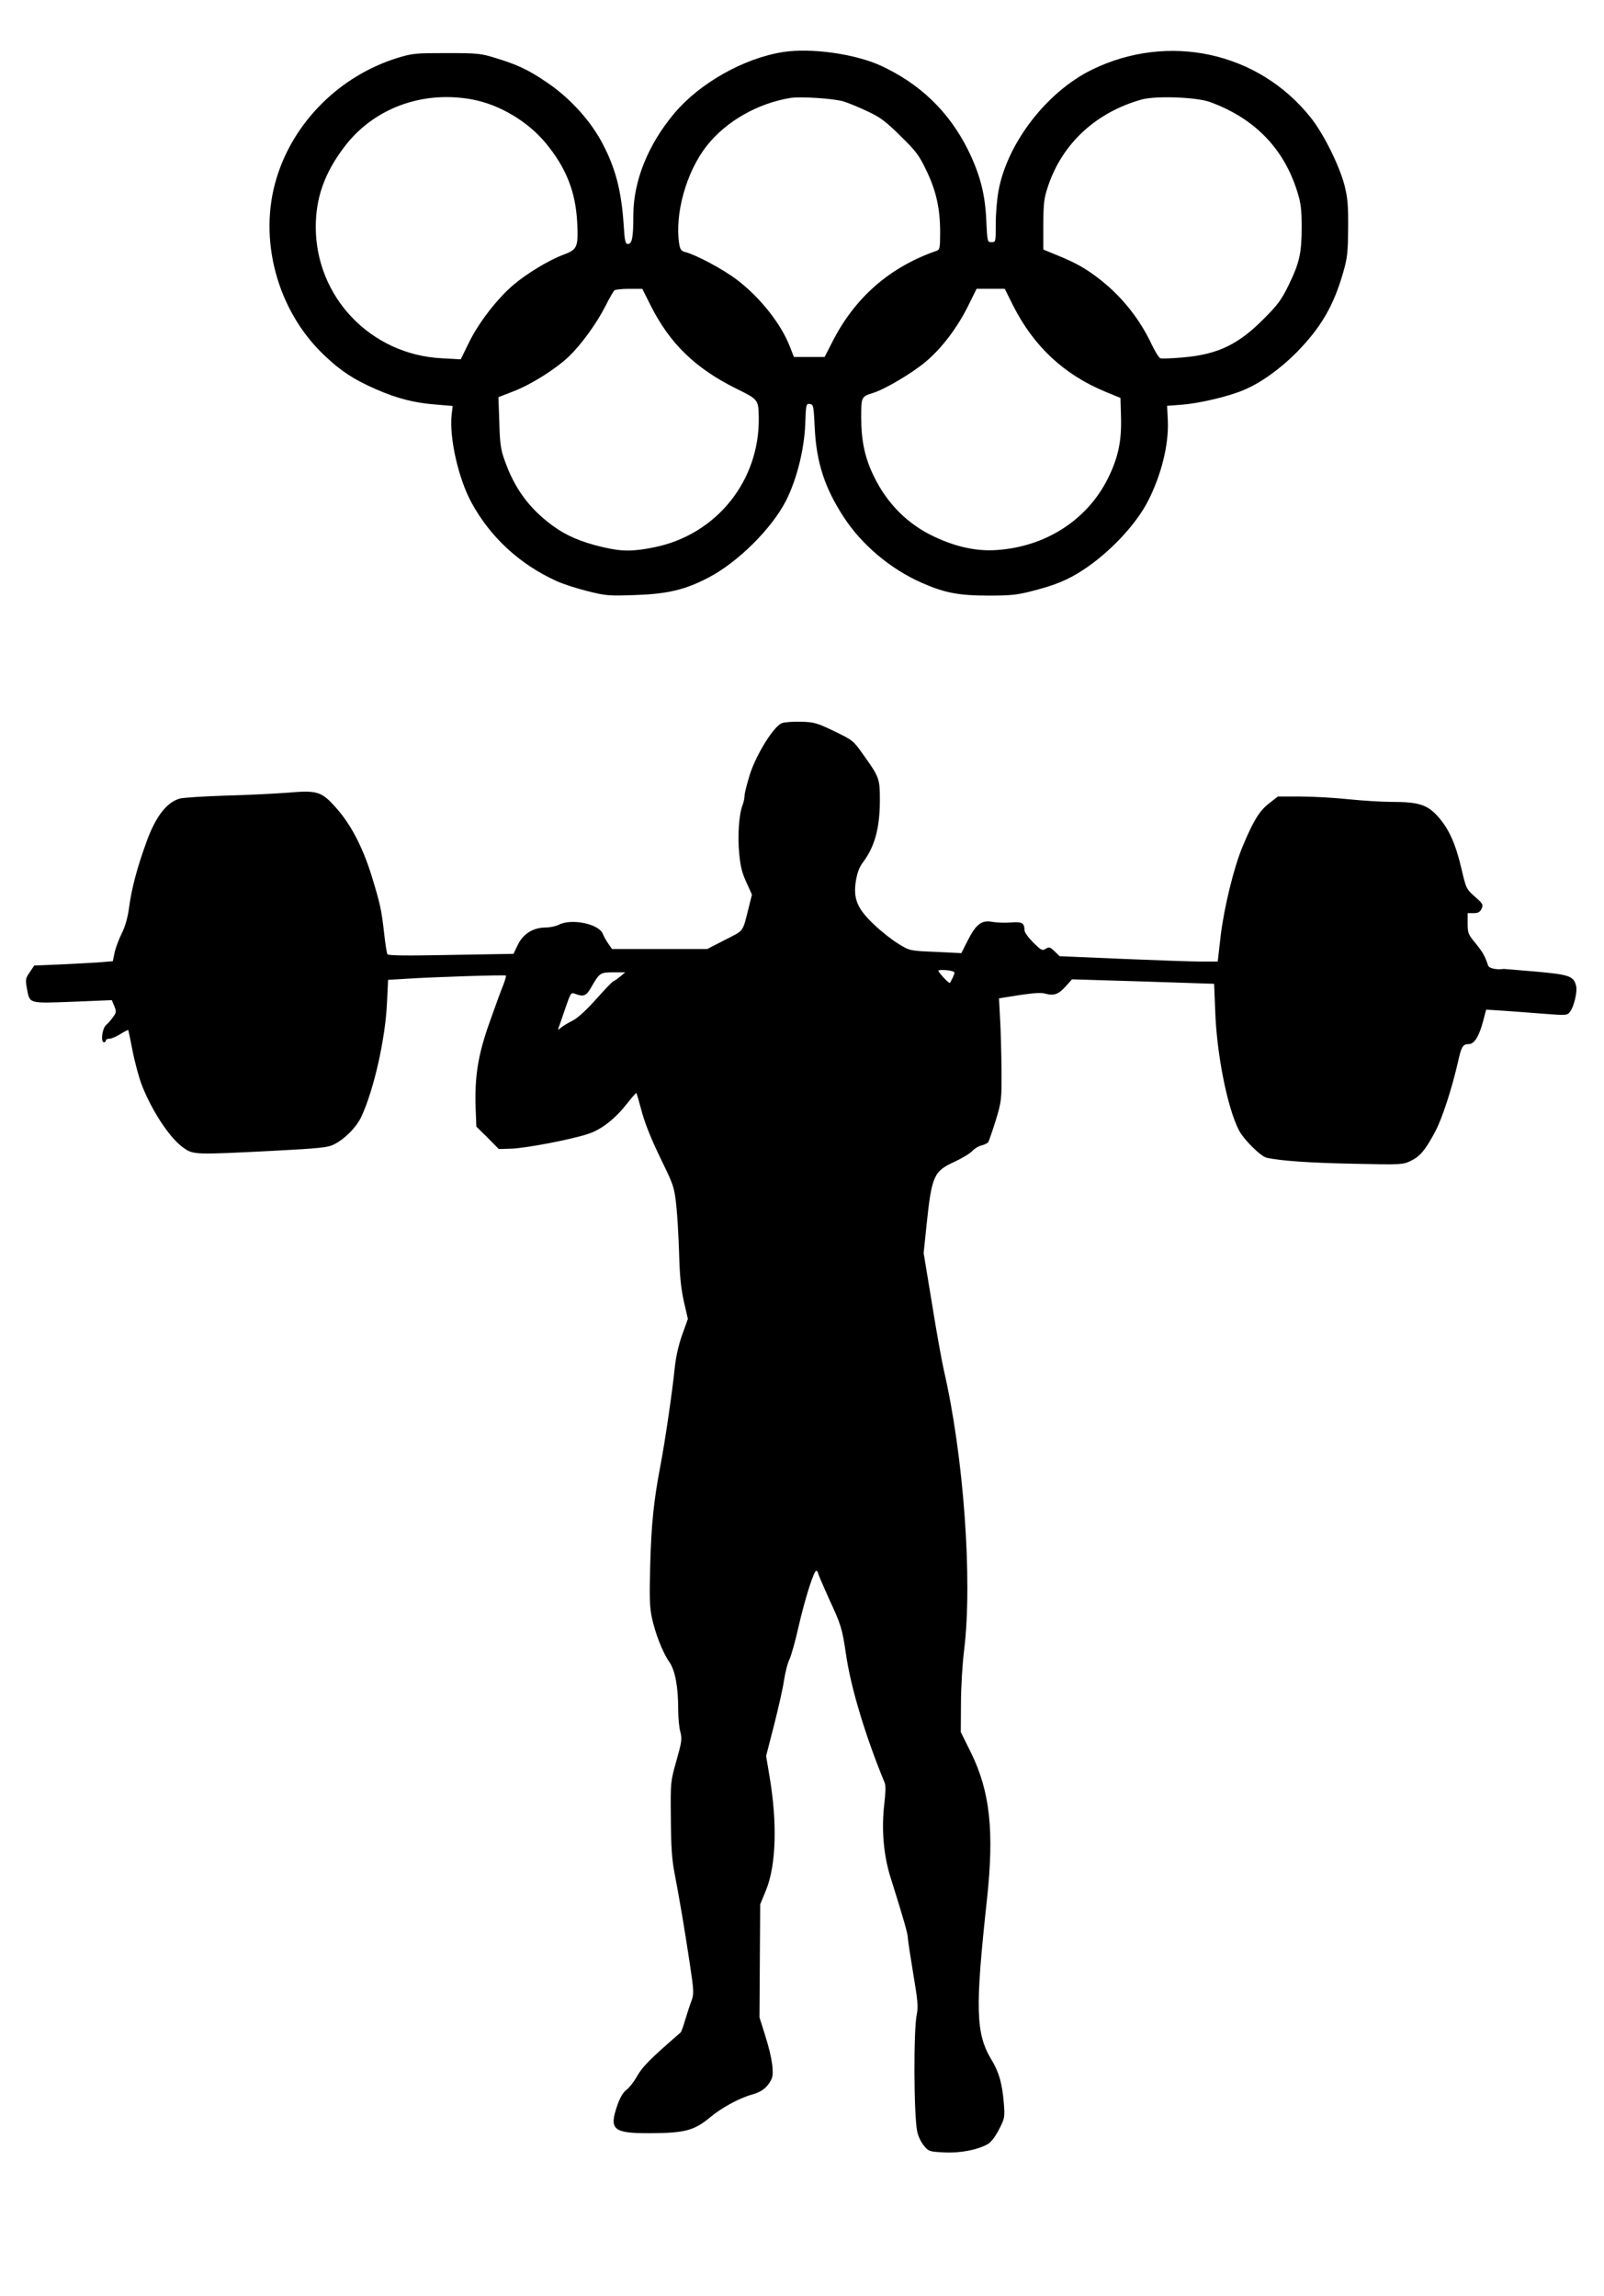
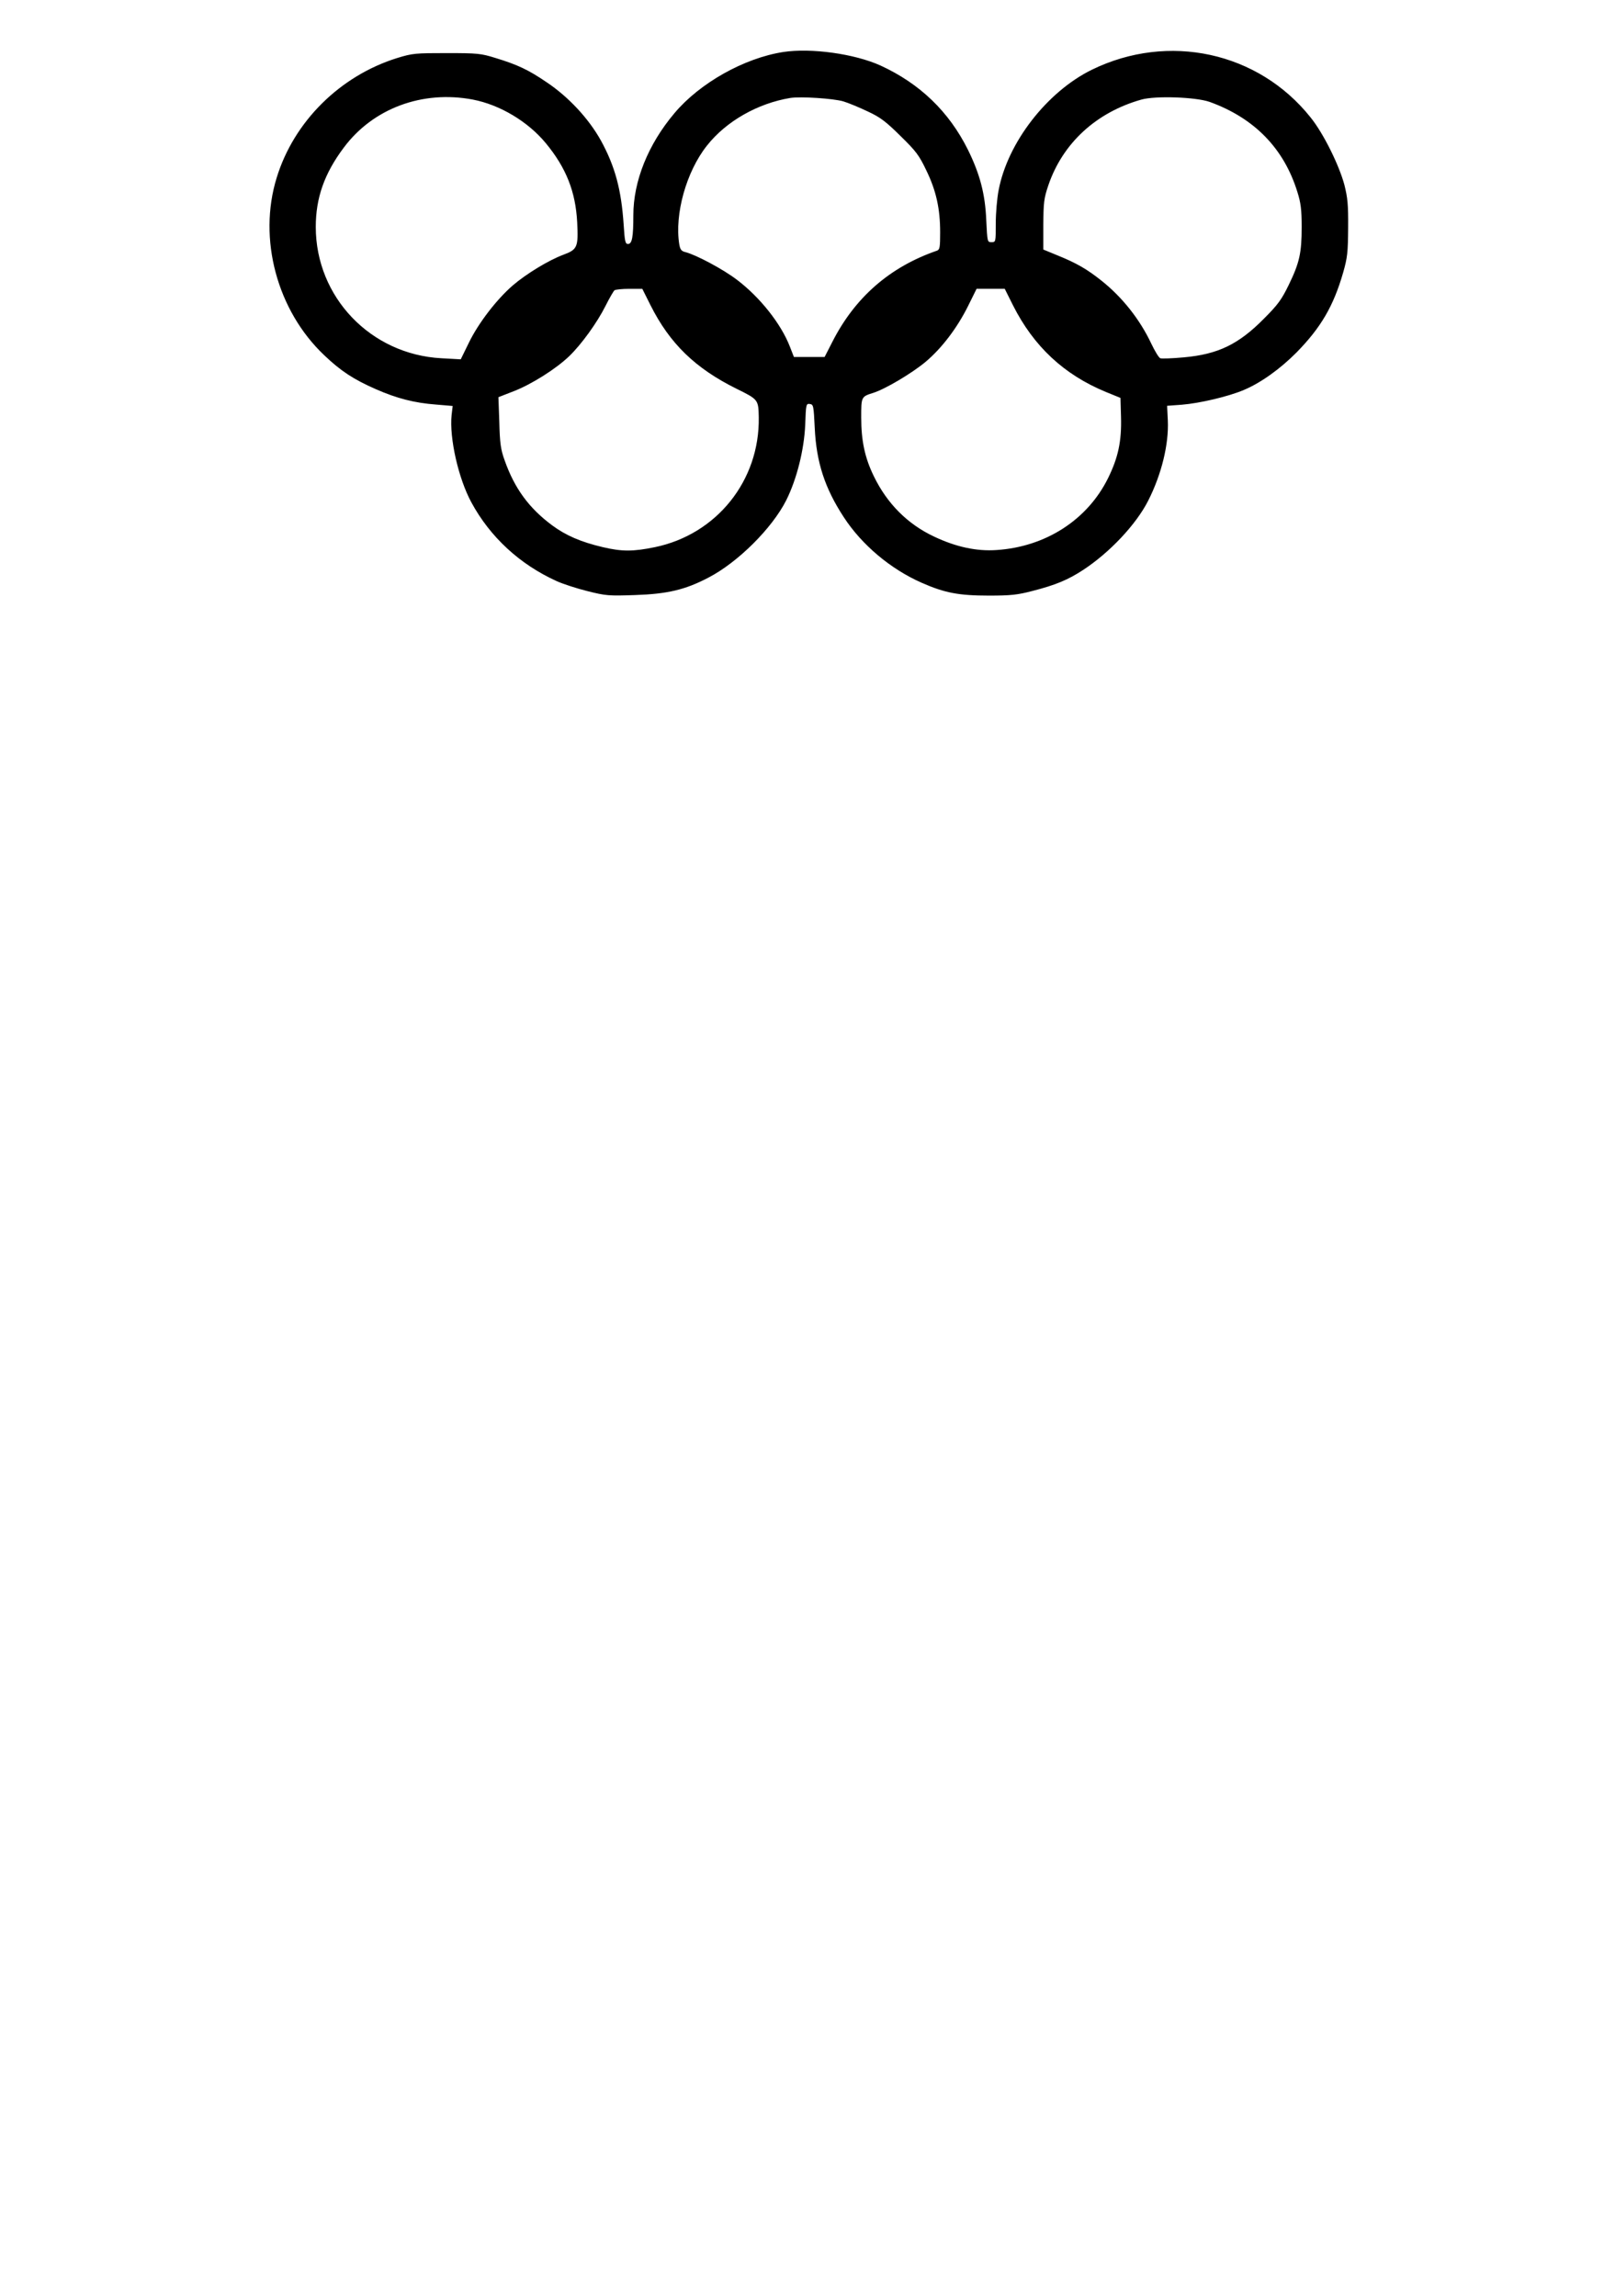
<svg xmlns="http://www.w3.org/2000/svg" version="1.0" width="894pt" height="1280pt" viewBox="0 0 894 1280" preserveAspectRatio="xMidYMid meet">
  <g transform="translate(0,1280) scale(0.1,-0.1)" fill="#000000" stroke="none">
    <path d="M4365 12510 c-218 -34 -465 -173 -606 -341 -147 -174 -229 -379 -229 -569 0 -122 -7 -160 -30 -160 -15 0 -18 15 -24 108 -13 195 -48 325 -127 469 -68 122 -180 243 -303 325 -101 69 -163 98 -285 135 -80 25 -100 27 -271 27 -174 0 -190 -1 -275 -27 -319 -99 -577 -354 -673 -668 -105 -340 2 -740 265 -989 92 -88 164 -135 287 -189 118 -52 216 -77 335 -86 l94 -8 -6 -51 c-13 -128 38 -353 110 -486 105 -194 270 -346 475 -439 35 -16 112 -41 172 -56 103 -26 120 -27 265 -22 180 6 280 29 411 98 163 85 353 274 432 430 59 118 100 282 106 422 4 114 5 118 26 115 20 -3 21 -10 27 -133 9 -192 56 -336 162 -498 101 -155 261 -289 433 -365 129 -57 207 -72 376 -72 122 0 159 4 243 26 129 33 198 62 282 117 148 97 296 254 363 387 74 146 115 314 109 446 l-4 82 82 6 c100 8 261 46 345 82 94 39 204 118 295 210 135 138 205 257 259 444 24 84 27 113 28 250 1 131 -3 168 -21 240 -30 111 -117 287 -188 375 -291 366 -793 475 -1220 266 -250 -123 -469 -406 -519 -671 -9 -45 -16 -129 -16 -186 0 -103 0 -104 -24 -104 -23 0 -23 2 -29 123 -6 145 -35 256 -102 392 -106 213 -268 369 -488 470 -144 65 -386 99 -542 75z m-1730 -265 c151 -29 307 -122 407 -243 114 -138 166 -271 175 -441 7 -139 1 -152 -77 -181 -83 -31 -206 -106 -282 -171 -91 -79 -192 -211 -244 -318 l-46 -94 -108 6 c-394 21 -700 341 -700 732 0 162 48 298 156 442 163 219 438 321 719 268z m2065 -10 c30 -9 92 -35 138 -57 69 -32 100 -56 181 -136 87 -85 104 -108 144 -192 55 -113 77 -214 77 -345 0 -82 -2 -96 -17 -102 -264 -91 -458 -261 -584 -509 l-43 -84 -85 0 -86 0 -23 59 c-49 126 -166 274 -294 371 -77 59 -229 140 -289 155 -21 5 -28 14 -33 43 -27 168 39 405 154 550 107 136 283 236 465 266 59 9 240 -3 295 -19z m2042 -3 c249 -90 414 -259 489 -502 19 -60 24 -98 24 -195 0 -145 -12 -200 -73 -325 -39 -80 -60 -109 -137 -186 -142 -144 -257 -199 -447 -216 -65 -6 -124 -8 -131 -5 -8 3 -30 39 -50 81 -64 136 -162 259 -276 350 -81 65 -142 100 -246 142 l-80 33 0 138 c1 124 3 146 28 220 80 235 267 407 519 478 79 22 303 14 380 -13z m-3116 -1134 c107 -213 249 -351 479 -465 122 -60 122 -61 124 -159 6 -353 -235 -653 -579 -724 -121 -25 -184 -25 -290 0 -123 29 -206 65 -283 122 -128 95 -209 205 -264 361 -22 60 -27 95 -30 213 l-5 140 87 34 c98 38 236 125 309 196 67 65 154 185 201 279 22 44 45 83 50 87 6 4 43 8 82 8 l73 0 46 -92z m2020 0 c115 -228 283 -386 518 -483 l81 -33 3 -105 c4 -137 -16 -228 -72 -342 -115 -233 -348 -383 -621 -401 -111 -8 -227 17 -349 75 -147 69 -261 183 -335 335 -51 104 -71 199 -71 329 0 115 0 116 67 137 67 21 217 110 293 174 89 75 175 188 236 311 l47 95 79 0 78 0 46 -92z" />
-     <path d="M4358 8769 c-45 -17 -141 -171 -178 -284 -16 -52 -30 -106 -30 -119 0 -14 -5 -37 -11 -53 -20 -50 -29 -172 -19 -269 6 -71 16 -111 40 -162 l31 -69 -16 -64 c-38 -151 -25 -132 -134 -188 l-99 -51 -265 0 -266 0 -20 29 c-11 15 -25 40 -31 55 -21 56 -175 88 -246 51 -16 -8 -48 -15 -71 -15 -70 0 -126 -34 -156 -95 l-25 -52 -348 -6 c-246 -5 -350 -4 -355 4 -3 6 -12 59 -18 117 -15 134 -23 167 -71 324 -50 159 -115 283 -196 374 -82 93 -105 100 -275 85 -68 -5 -223 -13 -344 -16 -121 -4 -236 -11 -255 -17 -73 -22 -134 -102 -185 -245 -50 -138 -81 -253 -95 -358 -8 -60 -22 -109 -41 -147 -16 -32 -34 -80 -40 -107 l-10 -49 -72 -6 c-40 -3 -138 -8 -219 -12 l-147 -6 -25 -37 c-24 -35 -25 -41 -16 -91 16 -86 7 -83 255 -74 l218 9 14 -33 c12 -30 12 -36 -6 -60 -10 -15 -28 -36 -40 -46 -22 -20 -31 -96 -11 -96 6 0 10 5 10 10 0 6 9 10 20 10 11 0 39 12 61 26 23 14 42 24 44 22 1 -2 12 -54 24 -116 12 -62 35 -146 50 -187 58 -149 159 -302 235 -354 54 -38 63 -38 498 -16 263 14 305 18 340 36 61 31 123 94 151 152 70 149 135 435 144 638 l6 127 116 7 c143 9 534 22 541 17 2 -1 -4 -24 -14 -50 -11 -26 -45 -119 -76 -207 -65 -182 -85 -301 -79 -482 l4 -103 63 -62 62 -63 70 2 c83 3 339 52 430 83 75 25 150 85 218 172 25 32 47 57 49 55 2 -2 12 -37 23 -78 24 -93 56 -172 130 -324 53 -109 59 -129 69 -220 6 -55 13 -176 16 -268 3 -125 10 -195 26 -269 l23 -100 -33 -92 c-21 -60 -35 -126 -41 -187 -12 -121 -53 -403 -80 -544 -36 -188 -50 -322 -56 -550 -5 -177 -3 -234 9 -291 19 -89 61 -197 98 -249 32 -46 49 -138 49 -264 0 -45 5 -101 12 -125 10 -40 8 -55 -22 -161 -33 -117 -33 -118 -31 -322 1 -153 6 -229 20 -301 27 -140 58 -323 86 -510 23 -153 23 -166 9 -205 -9 -23 -24 -71 -35 -106 -10 -36 -22 -68 -26 -71 -176 -153 -211 -189 -244 -246 -16 -29 -42 -62 -57 -73 -18 -13 -35 -41 -50 -83 -49 -140 -27 -160 185 -159 189 1 242 15 329 87 64 54 163 108 234 128 55 15 86 39 109 84 17 33 6 117 -33 242 l-33 105 2 315 2 315 33 80 c56 138 63 375 19 633 l-19 114 44 171 c24 95 50 208 56 252 7 44 20 96 30 115 9 19 32 98 49 175 38 166 89 327 102 319 5 -3 9 -9 9 -14 0 -5 27 -67 59 -139 69 -148 75 -168 96 -311 27 -188 109 -459 216 -718 6 -15 5 -55 -2 -115 -17 -142 -5 -289 36 -417 68 -216 95 -309 95 -332 0 -12 14 -103 30 -200 25 -147 28 -185 20 -225 -19 -87 -17 -562 2 -654 5 -26 22 -61 37 -79 26 -32 31 -34 112 -38 90 -5 187 14 244 46 19 11 42 41 63 82 32 62 33 68 27 145 -9 111 -27 174 -68 242 -89 147 -93 282 -26 896 41 381 17 600 -89 817 l-57 115 1 160 c0 88 8 223 18 300 47 392 -3 1080 -114 1560 -10 44 -40 208 -65 365 l-47 285 16 155 c29 276 40 301 156 354 41 19 86 46 99 60 13 14 36 28 52 31 15 4 32 12 37 18 4 7 23 62 42 122 32 107 33 115 32 280 -1 94 -4 222 -8 285 l-6 115 113 18 c81 12 123 15 146 8 46 -13 73 -4 113 41 l35 39 396 -12 396 -13 6 -150 c8 -240 67 -539 132 -666 27 -52 122 -147 156 -154 79 -17 238 -28 481 -33 269 -6 277 -5 321 16 52 25 82 61 136 163 39 72 94 243 127 388 19 86 27 100 60 100 31 0 57 41 80 127 l17 65 96 -6 c53 -4 154 -11 226 -17 127 -10 130 -9 146 12 22 29 41 111 34 142 -14 56 -36 64 -223 81 -96 8 -177 15 -180 15 -41 -6 -83 3 -88 19 -17 52 -29 73 -69 123 -42 50 -45 58 -45 111 l0 58 33 0 c26 0 36 6 45 25 10 22 7 28 -38 67 -47 42 -49 45 -75 158 -33 139 -70 221 -131 289 -58 65 -108 81 -253 81 -58 0 -169 7 -246 15 -77 8 -197 15 -267 15 l-126 0 -51 -40 c-52 -41 -86 -96 -145 -238 -48 -113 -103 -339 -122 -494 l-17 -148 -91 0 c-50 0 -248 7 -440 15 l-350 15 -28 27 c-25 24 -31 26 -50 14 -19 -12 -25 -8 -69 35 -27 27 -49 57 -49 69 0 40 -14 48 -75 43 -32 -3 -78 -1 -103 3 -60 12 -92 -12 -138 -103 l-36 -71 -143 7 c-144 6 -144 6 -206 44 -34 20 -95 68 -135 106 -96 90 -119 145 -104 244 8 48 19 78 41 107 64 86 92 187 93 340 0 125 -2 132 -93 259 -55 78 -58 80 -161 130 -96 46 -112 51 -185 53 -44 1 -92 -2 -107 -8z m962 -1391 c0 -9 -18 -47 -26 -57 -5 -5 -64 59 -64 68 0 4 20 5 45 3 25 -2 45 -8 45 -14z m-1865 -23 c-16 -13 -33 -24 -37 -25 -3 0 -46 -44 -93 -97 -57 -64 -103 -106 -133 -122 -26 -13 -56 -31 -66 -40 -16 -13 -18 -13 -13 -1 3 8 20 56 37 107 31 90 32 92 56 83 47 -18 62 -12 90 38 46 80 50 82 123 82 l66 0 -30 -25z" />
  </g>
</svg>